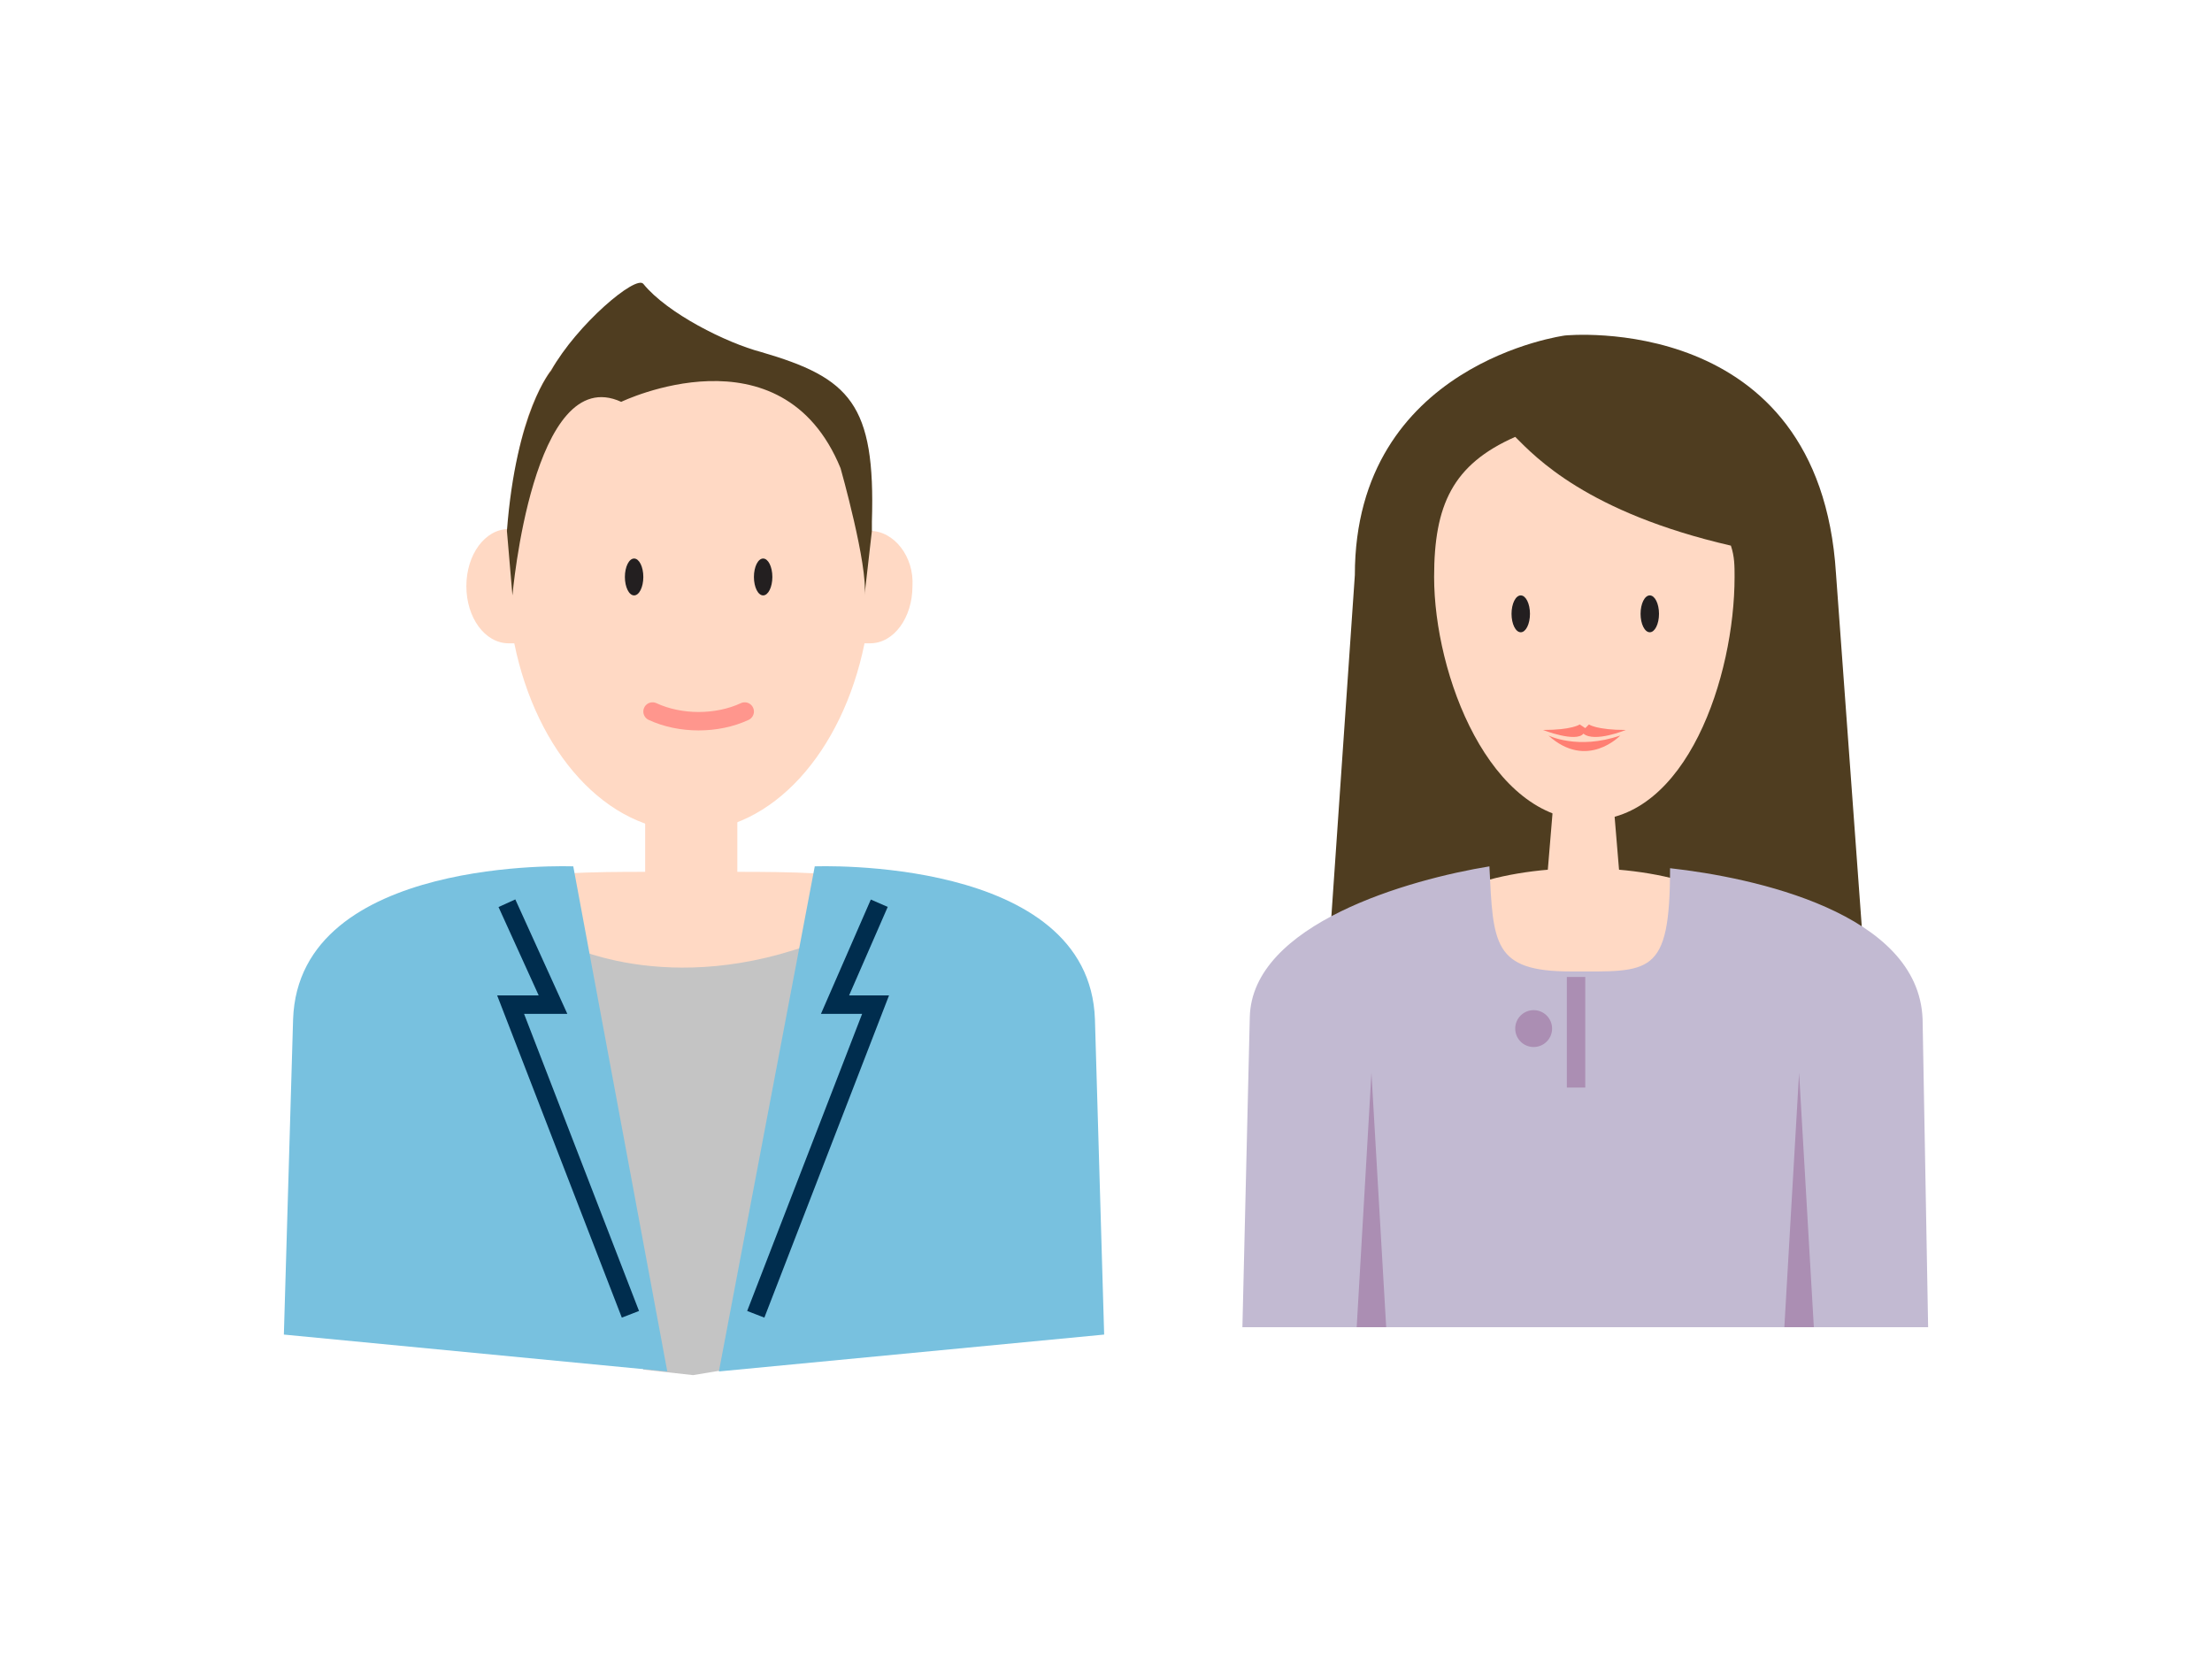
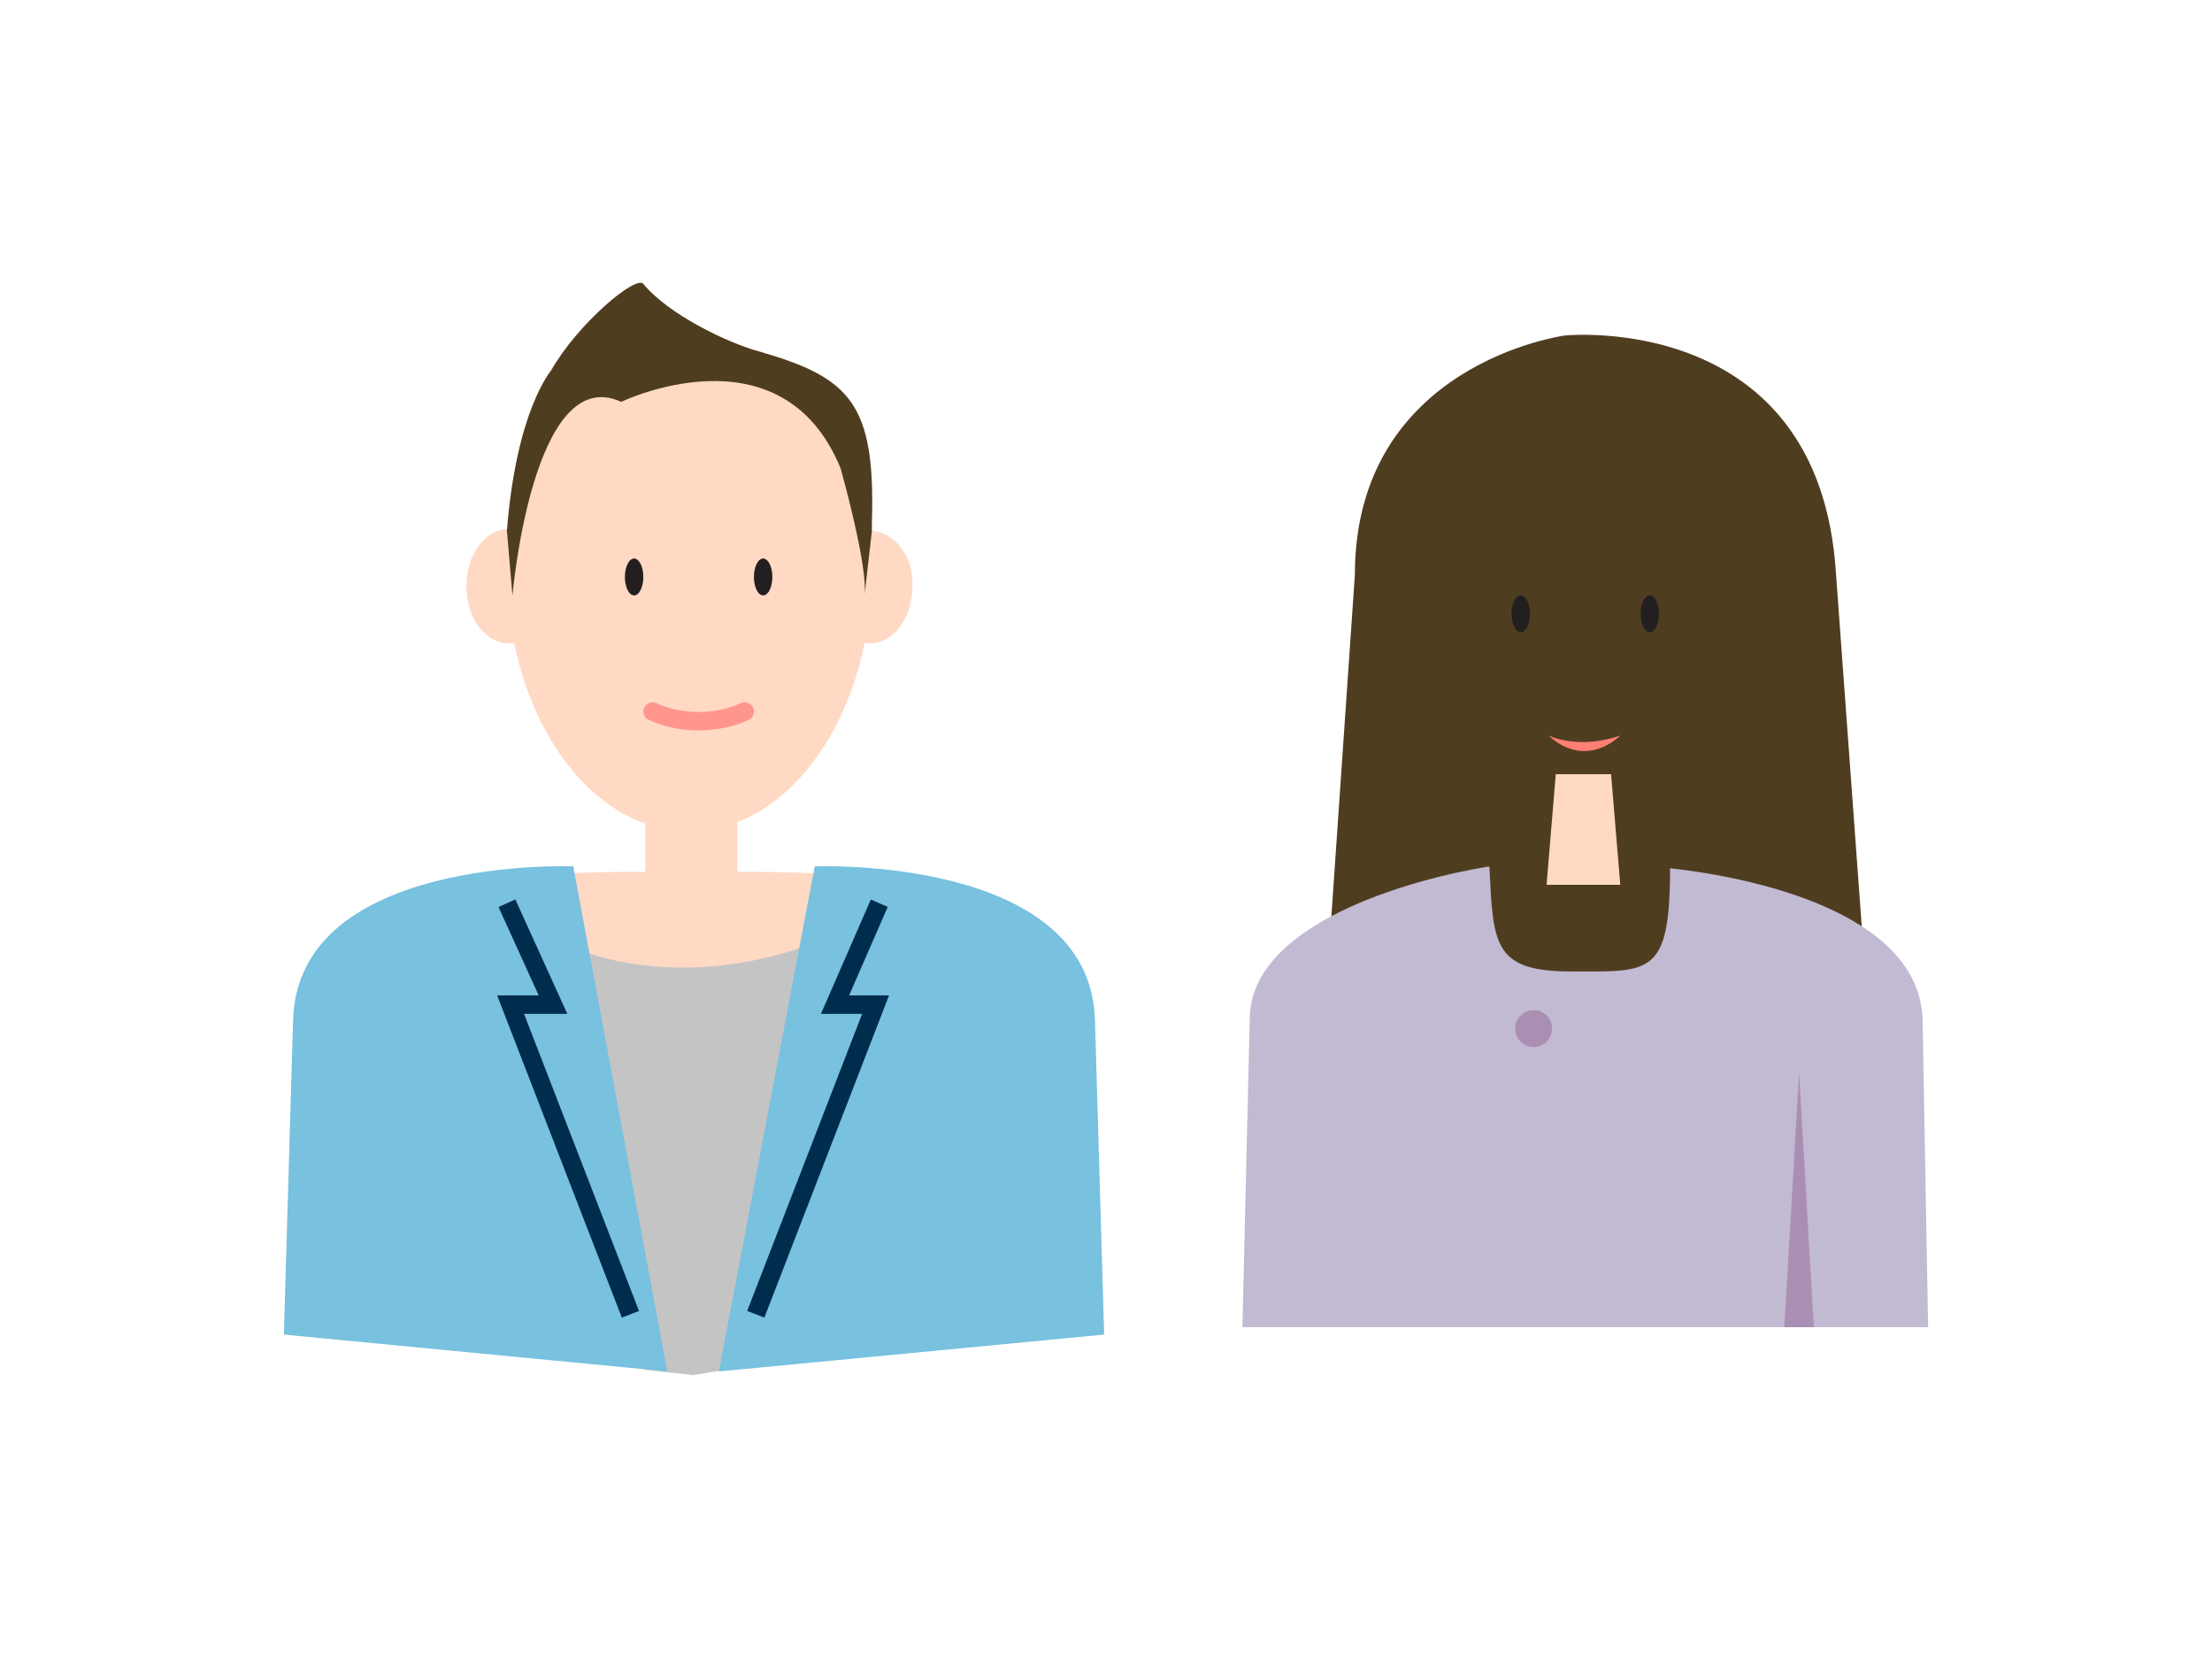
<svg xmlns="http://www.w3.org/2000/svg" version="1.1" id="top_gairai" x="0px" y="0px" viewBox="0 0 120 90" style="enable-background:new 0 0 120 90;" xml:space="preserve">
  <style type="text/css">
	.st0{fill:#FFD9C4;}
	.st1{fill:#C4C4C4;}
	.st2{fill:#78C1DF;}
	.st3{fill:none;stroke:#002D4E;stroke-miterlimit:10;}
	.st4{fill:#4F3D20;}
	.st5{fill:none;stroke:#FF968D;stroke-linecap:round;stroke-miterlimit:10;}
	.st6{fill:#231F20;}
	.st7{fill:#C2BAD2;}
	.st8{fill:none;stroke:#AB8EB3;stroke-miterlimit:10;}
	.st9{fill:#AB8EB3;}
	.st10{fill:#FF7F73;}
</style>
  <g>
    <g>
      <path class="st0" d="M47.2,28.8C47.2,28.8,47.2,28.8,47.2,28.8c-0.9-6.1-1.5-7.8-6.3-9.2c-1.9-0.5-5.5-2.4-6.2-3.9    c-0.3-0.6-3.6,2.3-5.1,4.8c-1.8,3.1-1.7,6.2-1.9,8.2c0,0-0.1,0-0.1,0c-1.3,0-2.3,1.4-2.3,3.1c0,1.7,1,3.1,2.3,3.1    c0.1,0,0.2,0,0.3,0c1.2,5.9,5,10.2,9.5,10.2c4.5,0,8.3-4.3,9.5-10.2c0.1,0,0.2,0,0.3,0c1.3,0,2.3-1.4,2.3-3.1    C49.6,30.2,48.5,28.8,47.2,28.8z" />
      <g>
        <rect x="35" y="44" class="st0" width="5" height="7" />
        <path class="st0" d="M49.5,49.8c0,2.7-5.4,10.8-12,10.8c-6.6,0-12-8.2-12-10.8c0-2.7,5.4-2.5,12-2.5     C44.1,47.3,49.5,47.1,49.5,49.8z" />
      </g>
      <path class="st1" d="M30.4,51.1c0,0,5.8,3.2,14.2-0.1L40,74.2l-2.4,0.4l-2.7-0.3L30.4,51.1z" />
      <path class="st2" d="M36.2,74.4L31.1,47c0,0-14.9-0.6-15.2,8.3l-0.5,17.1" />
      <path class="st2" d="M39,74.4L44.2,47c0,0,14.9-0.6,15.2,8.3l0.5,17.1" />
      <polyline class="st3" points="47.7,49 45.3,54.5 47.5,54.5 41,71.3   " />
      <polyline class="st3" points="27.5,49 30,54.5 27.7,54.5 34.2,71.3   " />
      <g>
        <path class="st4" d="M47.3,28.8l-0.4,3.5c0.2-1.6-1.3-6.9-1.3-6.9c-3.2-7.8-11.9-3.6-11.9-3.6c-4.8-2.2-5.9,10.5-5.9,10.5     l-0.3-3.5c0.5-6.5,2.4-8.7,2.4-8.7c1.4-2.5,4.6-5.2,5-4.7c1.3,1.6,4.5,3.2,6.4,3.7c4.8,1.4,6.2,2.8,6,9.2L47.3,28.8z" />
      </g>
      <g>
        <path class="st5" d="M35.4,38.6c1.5,0.7,3.5,0.7,5,0" />
      </g>
      <g>
        <ellipse class="st6" cx="34.4" cy="31.3" rx="0.5" ry="1" />
        <ellipse class="st6" cx="41.4" cy="31.3" rx="0.5" ry="1" />
      </g>
    </g>
    <g>
      <path class="st4" d="M84.9,18.2c0,0-11.4,1.5-11.4,13L72,53h29.2l-1.6-21.9C98.7,16.8,84.9,18.2,84.9,18.2" />
      <g>
-         <path class="st0" d="M93.9,29.6c-7.8-1.8-10.6-4.8-11.7-5.9c-3.4,1.5-4.4,3.7-4.4,7.6c0,5.3,3,13.2,8.4,13.2     c5.3,0,7.9-7.8,7.9-13.2C94.1,30.7,94.1,30.2,93.9,29.6z" />
-       </g>
+         </g>
      <g>
-         <ellipse class="st0" cx="85.9" cy="50.8" rx="9.2" ry="3.7" />
        <polygon class="st0" points="87.9,48 83.9,48 84.4,42 87.4,42    " />
      </g>
      <path class="st7" d="M104.6,72l-0.3-16.7c-0.2-5.8-9.2-7.7-13.7-8.2c0,5.9-1.1,5.6-5.4,5.6c-4.2,0-4.2-1.5-4.4-5.7    c-4.3,0.7-12.9,3.1-13,8.2L67.4,72H104.6z" />
-       <line class="st8" x1="85.5" y1="53" x2="85.5" y2="59" />
      <circle class="st9" cx="83.2" cy="55.8" r="1" />
      <g>
-         <path class="st10" d="M88.2,39.6c-1.6,0-2-0.3-2-0.3L86,39.5l-0.3-0.2c0,0-0.4,0.3-2,0.3c0,0,1.8,0.7,2.2,0.2     C86.5,40.3,88.2,39.6,88.2,39.6z" />
        <path class="st10" d="M84,39.9c0,0,1.6,0.8,3.9,0C87.9,39.9,86.1,41.8,84,39.9z" />
      </g>
-       <polygon class="st9" points="73.6,72 74.4,58.2 75.2,72   " />
      <polygon class="st9" points="96.8,72 97.6,58.2 98.4,72   " />
      <g>
        <ellipse class="st6" cx="82.5" cy="33.3" rx="0.5" ry="1" />
        <ellipse class="st6" cx="89.5" cy="33.3" rx="0.5" ry="1" />
      </g>
    </g>
  </g>
</svg>